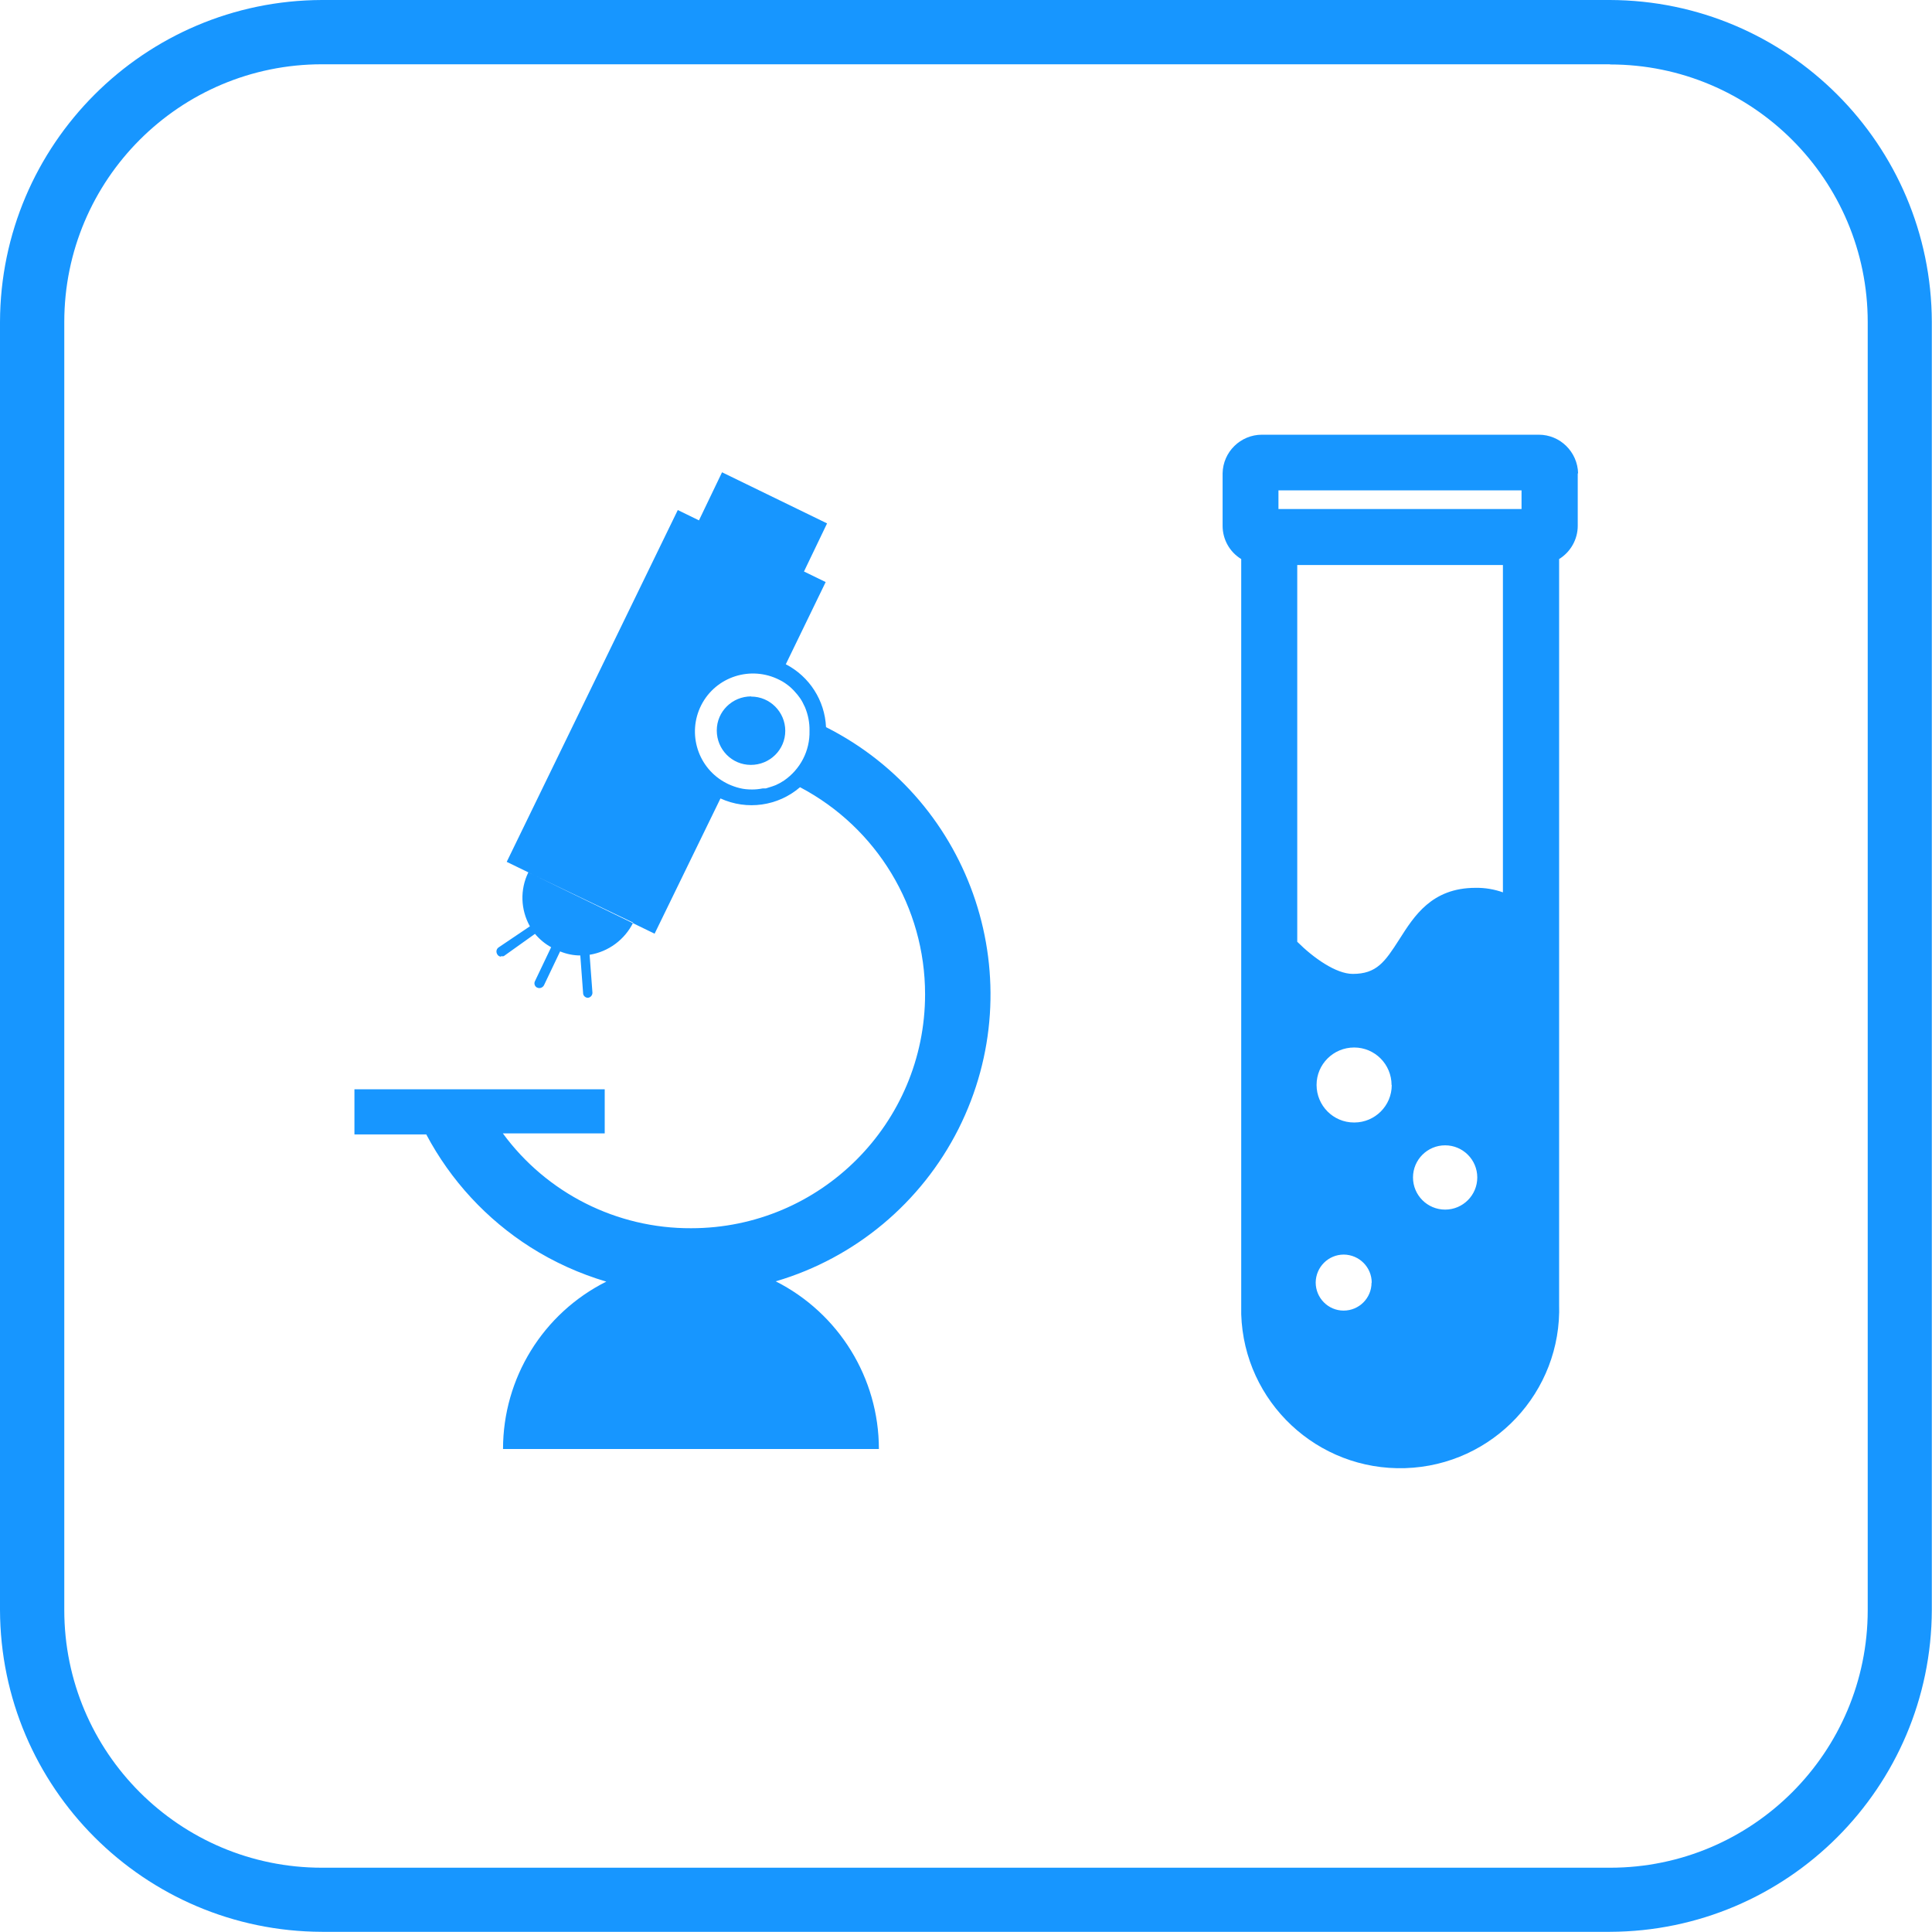
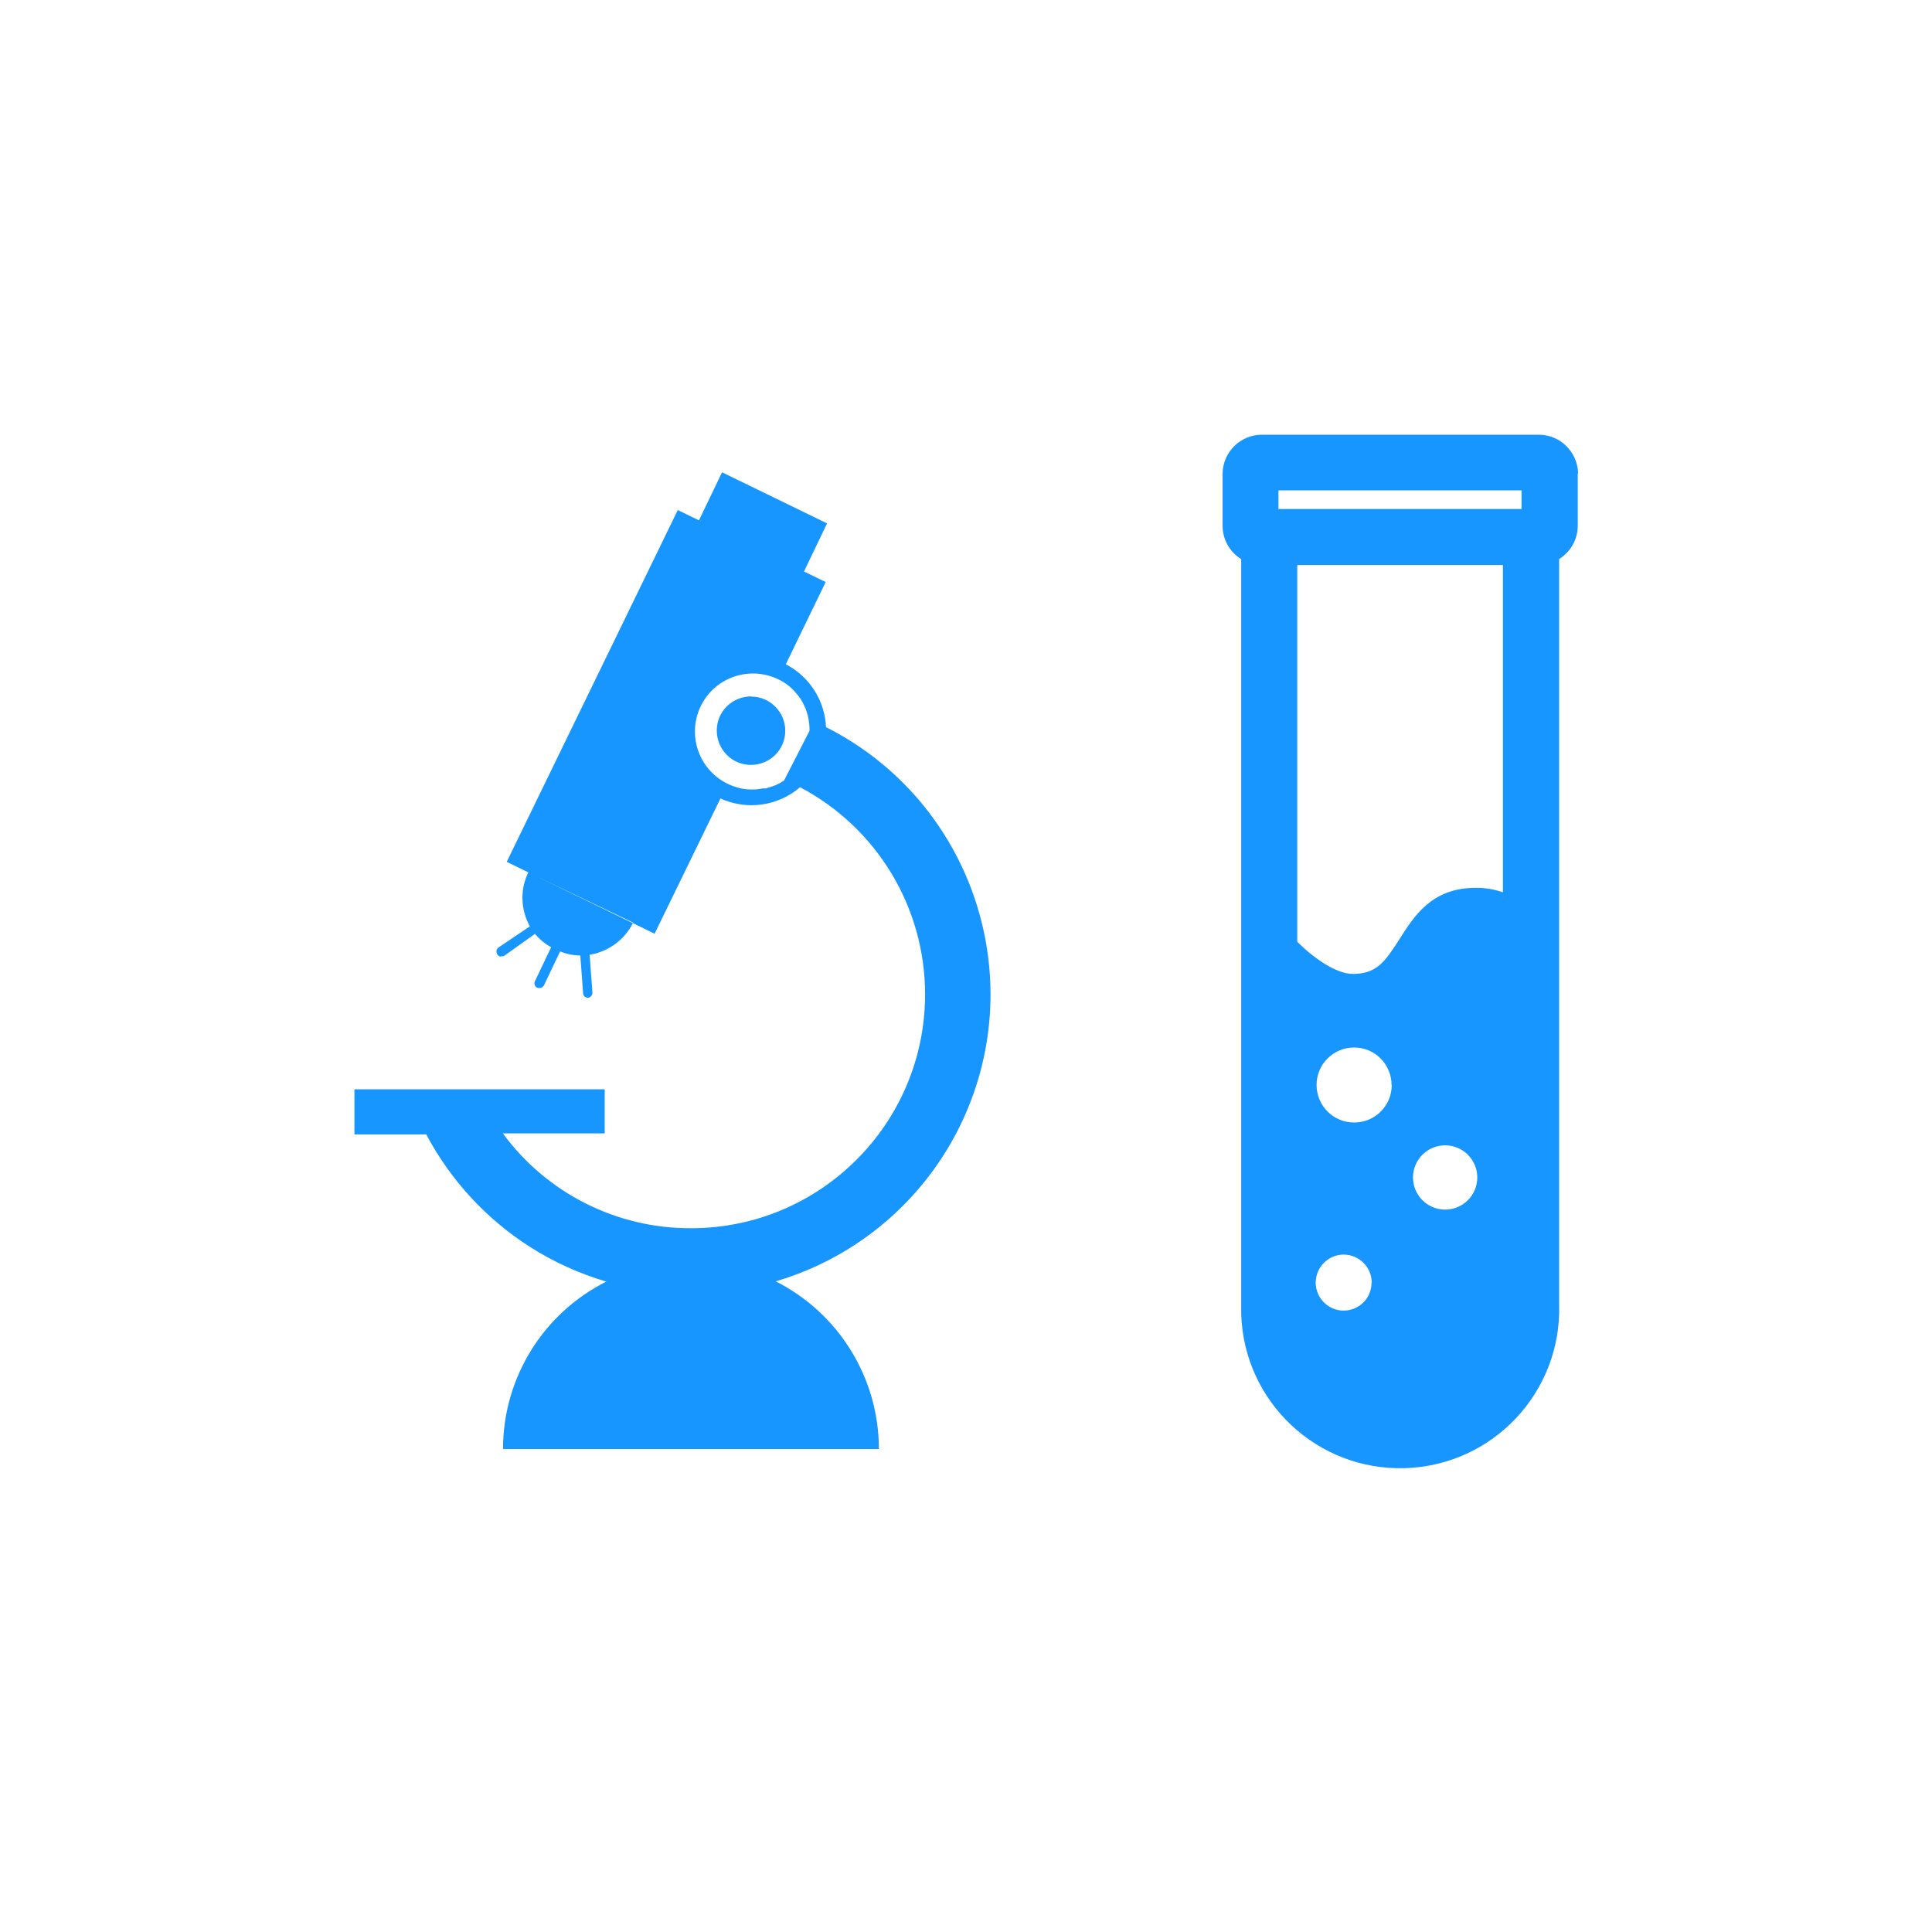
<svg xmlns="http://www.w3.org/2000/svg" id="_レイヤー_2" viewBox="0 0 110 110">
  <defs>
    <style>.cls-1{fill:#1796ff;}</style>
  </defs>
  <g id="_レイヤー_1-2">
-     <path class="cls-1" d="M45.77,32.55l-5.98-2.91,1.32-2.75,5.98,2.91-1.32,2.75ZM44.16,72.95c3.6,1.82,5.88,5.51,5.88,9.55h-21.4c0-4.03,2.27-7.72,5.88-9.53-1.52-.45-2.98-1.11-4.32-1.96-2.5-1.59-4.54-3.8-5.93-6.42h-4.09v-2.57h14.25v2.51h-5.8c2.5,3.41,6.49,5.42,10.72,5.4,7.36,0,13.32-5.97,13.32-13.32,0-4.95-2.74-9.48-7.12-11.79-1.25,1.08-3.02,1.33-4.53.64l-3.75,7.7-8.42-4.09,9.74-20.03,8.42,4.1-2.27,4.68c1.35.7,2.22,2.06,2.29,3.58,8.4,4.24,11.77,14.48,7.54,22.88-2.12,4.2-5.88,7.34-10.39,8.67ZM46.09,41.61c.01-.46-.08-.92-.26-1.35-.02-.04-.04-.08-.06-.12-.08-.18-.18-.35-.3-.5l-.06-.08c-.13-.16-.28-.32-.44-.46h0c-.18-.15-.38-.29-.59-.39h0c-1.63-.83-3.62-.19-4.45,1.43-.83,1.63-.19,3.62,1.43,4.45.04.02.08.04.12.06h0c.2.09.42.17.63.22h0c.23.06.47.08.71.08.2,0,.4-.02.6-.06h.18l.38-.12.19-.07c.16-.07.32-.16.47-.26h0c.93-.64,1.48-1.7,1.45-2.83ZM28.52,54.44c.05.01.1.01.16,0l1.78-1.27h0c.26.31.57.57.92.76h0l-.92,1.93c-.07.13-.02.3.12.37,0,0,0,0,.01,0,.14.07.31,0,.38-.13l.92-1.93h0c.37.15.76.23,1.15.23h0l.16,2.15c0,.14.13.26.27.26h0c.15-.01.27-.15.26-.3l-.16-2.15h0c1.07-.17,2-.86,2.48-1.83l-5.97-2.86c-.48.98-.44,2.12.09,3.07h0l-1.78,1.2c-.12.08-.16.24-.09.37,0,0,0,.01.01.02.04.08.12.13.21.14v-.02ZM42.77,39.65c-1.08,0-1.96.86-1.96,1.94s.86,1.96,1.94,1.96c1.08,0,1.96-.86,1.96-1.94,0,0,0,0,0,0,0-1.07-.87-1.95-1.94-1.95ZM89.83,26.95v2.99c0,.77-.41,1.49-1.06,1.89v42.42c.16,5-3.76,9.18-8.76,9.34-5,.16-9.18-3.76-9.34-8.76,0-.19,0-.38,0-.58V31.83c-.66-.4-1.06-1.12-1.06-1.89v-2.99c.02-1.22,1.02-2.2,2.24-2.2h15.76c1.22,0,2.21.98,2.24,2.2ZM72.79,28.98h13.84v-1.06h-13.84v1.06ZM78.1,73.03c0-.88-.71-1.59-1.59-1.6-.88,0-1.59.71-1.6,1.59,0,.88.71,1.6,1.59,1.6h0c.88,0,1.59-.71,1.59-1.59ZM79.23,61.78c0-1.18-.95-2.14-2.13-2.14s-2.14.95-2.14,2.13c0,1.18.95,2.14,2.13,2.14,0,0,.01,0,.02,0,1.17,0,2.13-.95,2.13-2.13ZM84.11,67.04c0-1.01-.82-1.83-1.83-1.83s-1.83.82-1.83,1.83.82,1.83,1.83,1.83,1.83-.82,1.83-1.83ZM85.57,50.81v-18.64h-11.71v21.45c.92.92,2.21,1.83,3.16,1.83,1.36,0,1.83-.68,2.66-1.98s1.83-2.92,4.33-2.92c.53-.01,1.07.08,1.57.26Z" />
-     <path class="cls-1" d="M91.67,3.67c8.1,0,14.67,6.57,14.67,14.67v73.33c0,8.1-6.57,14.67-14.67,14.67H18.33c-8.1,0-14.67-6.57-14.67-14.67V18.33c0-8.1,6.57-14.67,14.67-14.67h73.33M91.67,0H18.33C8.22.03.03,8.22,0,18.33v73.33c.03,10.11,8.22,18.3,18.33,18.33h73.33c10.11-.03,18.3-8.22,18.33-18.33V18.33c-.03-10.11-8.22-18.3-18.33-18.33Z" />
+     <path class="cls-1" d="M45.77,32.55l-5.98-2.91,1.32-2.75,5.98,2.91-1.32,2.75ZM44.16,72.95c3.6,1.82,5.88,5.51,5.88,9.55h-21.4c0-4.03,2.27-7.72,5.88-9.53-1.52-.45-2.98-1.11-4.32-1.96-2.5-1.59-4.54-3.8-5.93-6.42h-4.09v-2.57h14.25v2.51h-5.8c2.5,3.41,6.49,5.42,10.72,5.4,7.36,0,13.32-5.97,13.32-13.32,0-4.95-2.74-9.48-7.12-11.79-1.25,1.08-3.02,1.33-4.53.64l-3.75,7.7-8.42-4.09,9.74-20.03,8.42,4.1-2.27,4.68c1.35.7,2.22,2.06,2.29,3.58,8.4,4.24,11.77,14.48,7.54,22.88-2.12,4.2-5.88,7.34-10.39,8.67ZM46.09,41.61c.01-.46-.08-.92-.26-1.35-.02-.04-.04-.08-.06-.12-.08-.18-.18-.35-.3-.5l-.06-.08c-.13-.16-.28-.32-.44-.46h0c-.18-.15-.38-.29-.59-.39h0c-1.63-.83-3.62-.19-4.45,1.43-.83,1.63-.19,3.62,1.43,4.45.04.02.08.04.12.06h0c.2.09.42.17.63.22h0c.23.06.47.08.71.08.2,0,.4-.02.6-.06h.18l.38-.12.19-.07c.16-.07.32-.16.47-.26h0ZM28.52,54.44c.05.01.1.01.16,0l1.78-1.27h0c.26.31.57.57.92.76h0l-.92,1.93c-.07.13-.02.3.12.37,0,0,0,0,.01,0,.14.07.31,0,.38-.13l.92-1.93h0c.37.15.76.23,1.15.23h0l.16,2.15c0,.14.13.26.27.26h0c.15-.01.27-.15.26-.3l-.16-2.15h0c1.07-.17,2-.86,2.48-1.83l-5.97-2.86c-.48.98-.44,2.12.09,3.07h0l-1.78,1.2c-.12.08-.16.24-.09.37,0,0,0,.01.01.02.04.08.12.13.21.14v-.02ZM42.77,39.65c-1.08,0-1.96.86-1.96,1.94s.86,1.96,1.94,1.96c1.08,0,1.96-.86,1.96-1.94,0,0,0,0,0,0,0-1.07-.87-1.95-1.94-1.95ZM89.83,26.95v2.99c0,.77-.41,1.49-1.06,1.89v42.42c.16,5-3.76,9.18-8.76,9.34-5,.16-9.18-3.76-9.34-8.76,0-.19,0-.38,0-.58V31.83c-.66-.4-1.06-1.12-1.06-1.89v-2.99c.02-1.22,1.02-2.2,2.24-2.2h15.76c1.22,0,2.21.98,2.24,2.2ZM72.79,28.98h13.84v-1.06h-13.84v1.06ZM78.1,73.03c0-.88-.71-1.59-1.59-1.6-.88,0-1.59.71-1.6,1.59,0,.88.71,1.6,1.59,1.6h0c.88,0,1.59-.71,1.59-1.59ZM79.23,61.78c0-1.18-.95-2.14-2.13-2.14s-2.14.95-2.14,2.13c0,1.18.95,2.14,2.13,2.14,0,0,.01,0,.02,0,1.17,0,2.13-.95,2.13-2.13ZM84.11,67.04c0-1.01-.82-1.83-1.83-1.83s-1.83.82-1.83,1.83.82,1.83,1.83,1.83,1.83-.82,1.83-1.83ZM85.57,50.81v-18.64h-11.71v21.45c.92.92,2.21,1.83,3.16,1.83,1.36,0,1.83-.68,2.66-1.98s1.83-2.92,4.33-2.92c.53-.01,1.07.08,1.57.26Z" />
  </g>
</svg>